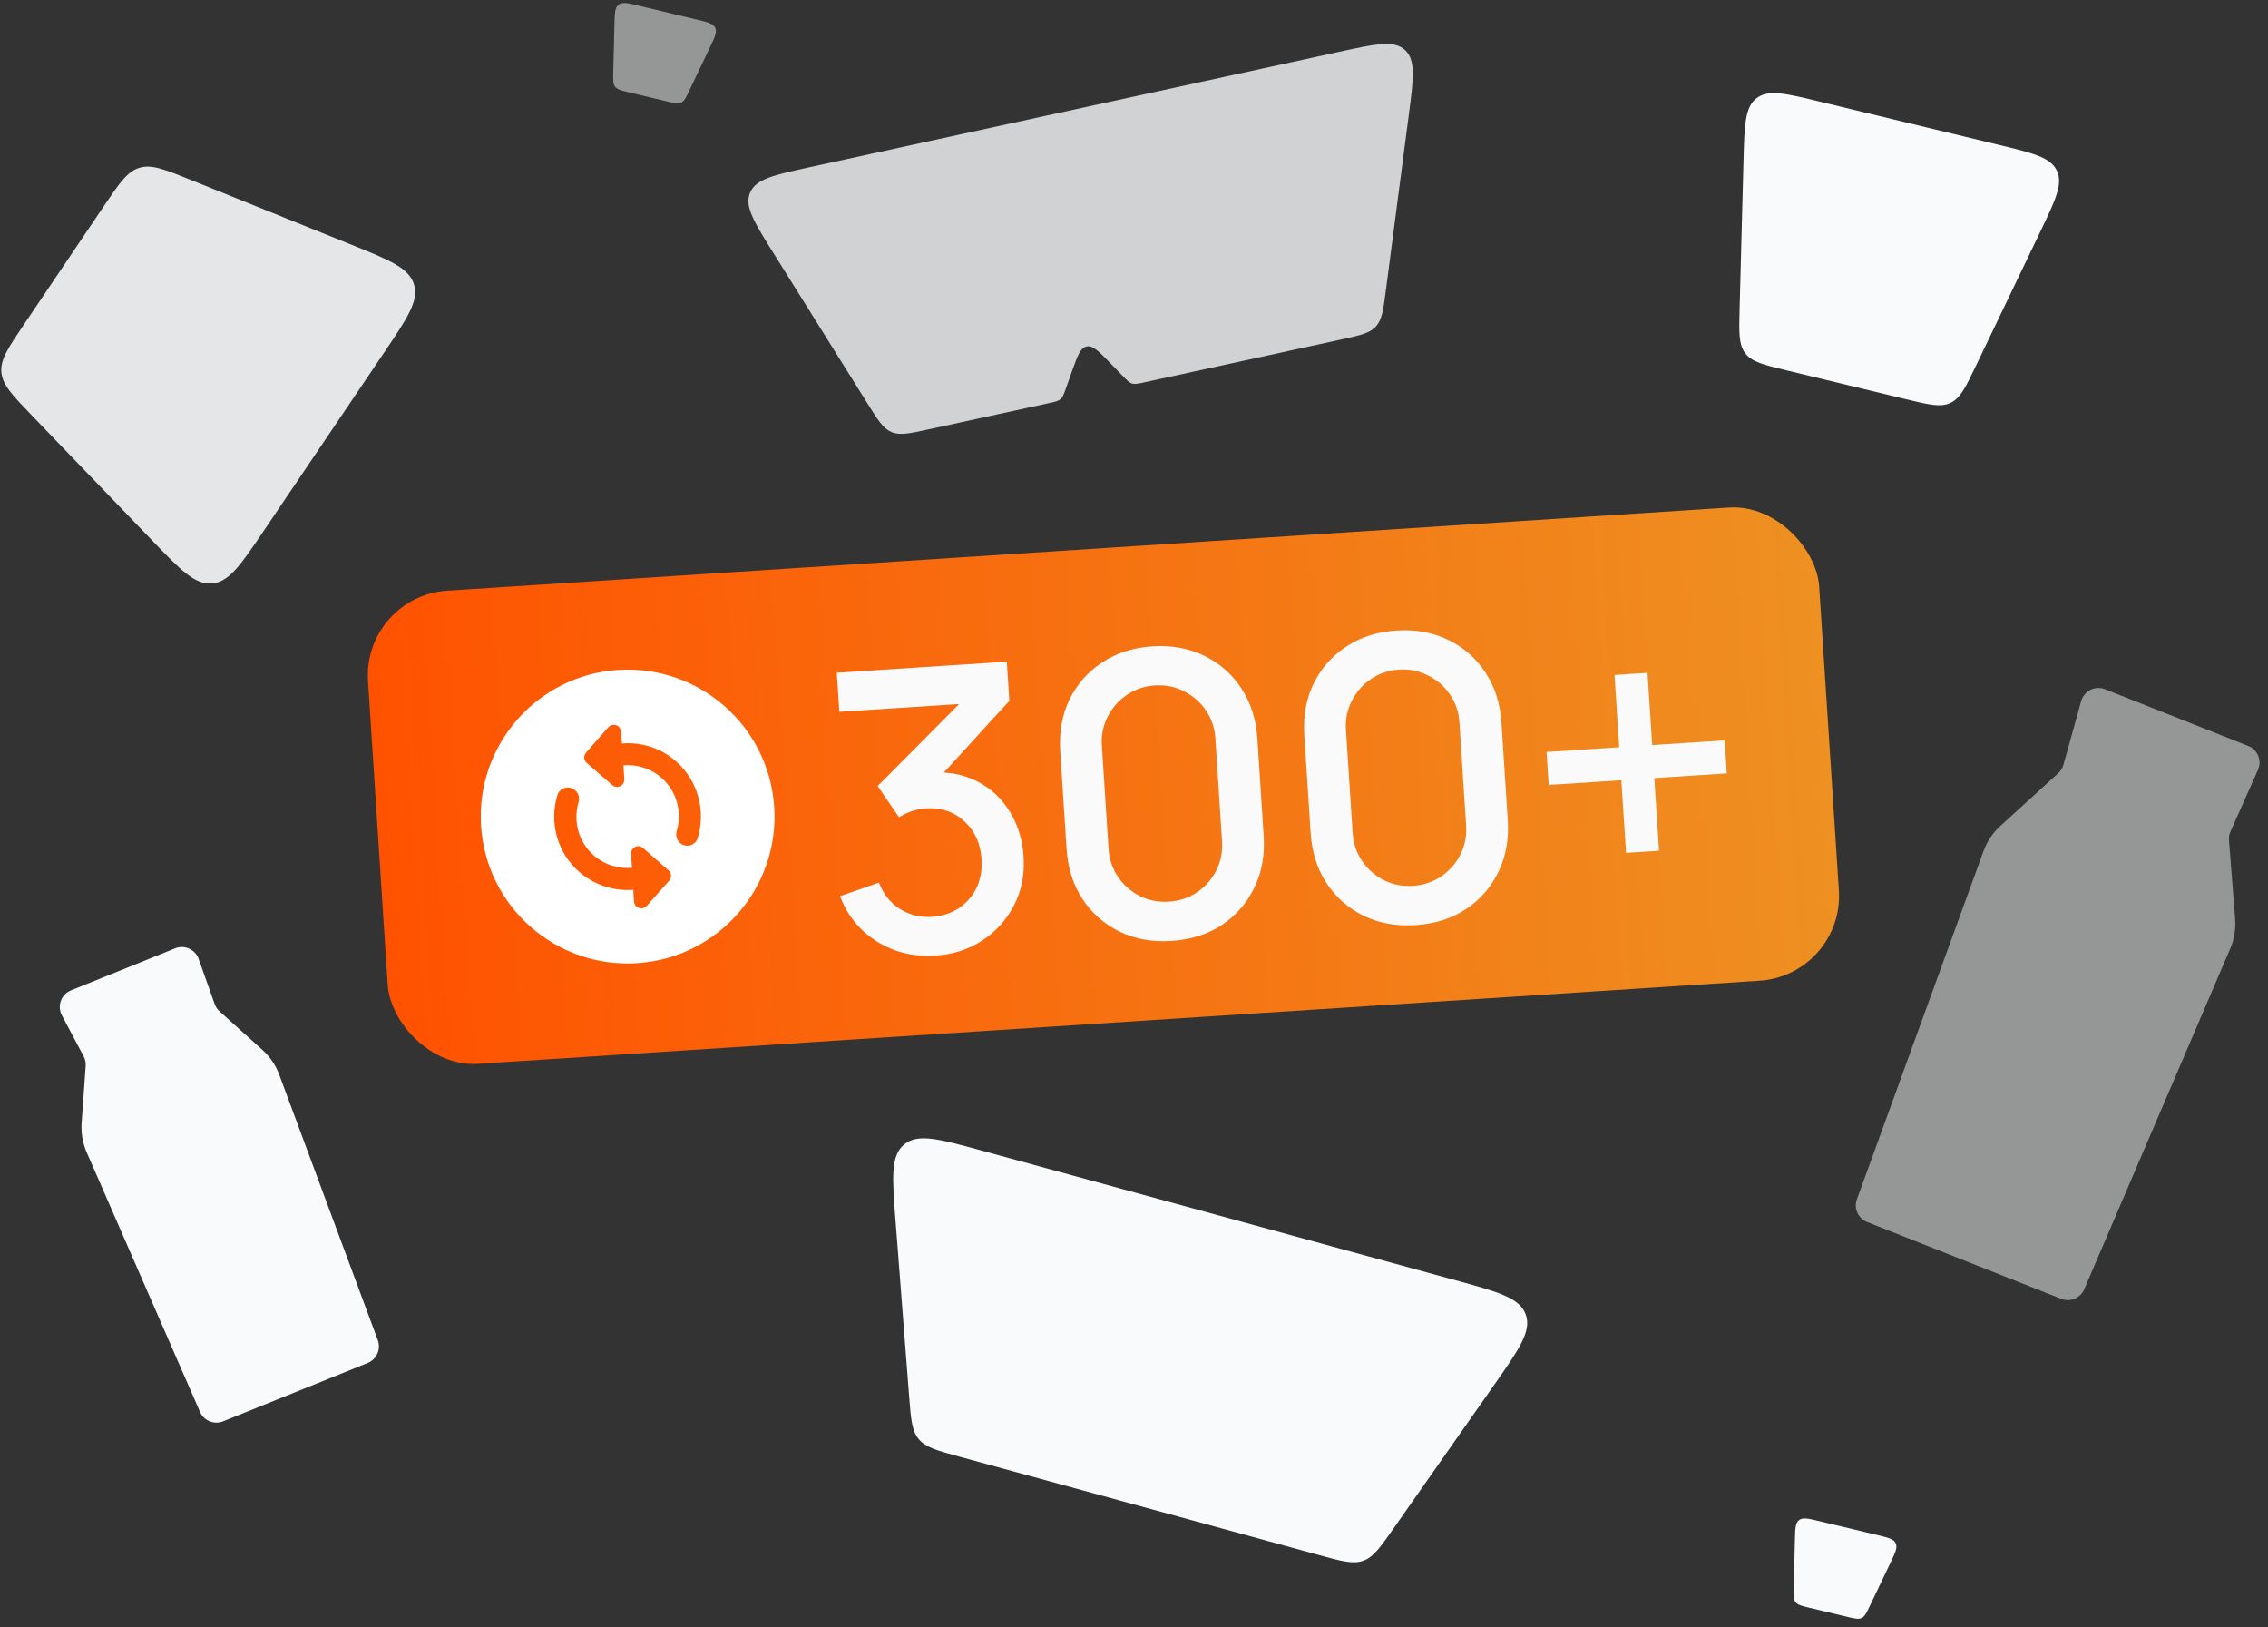
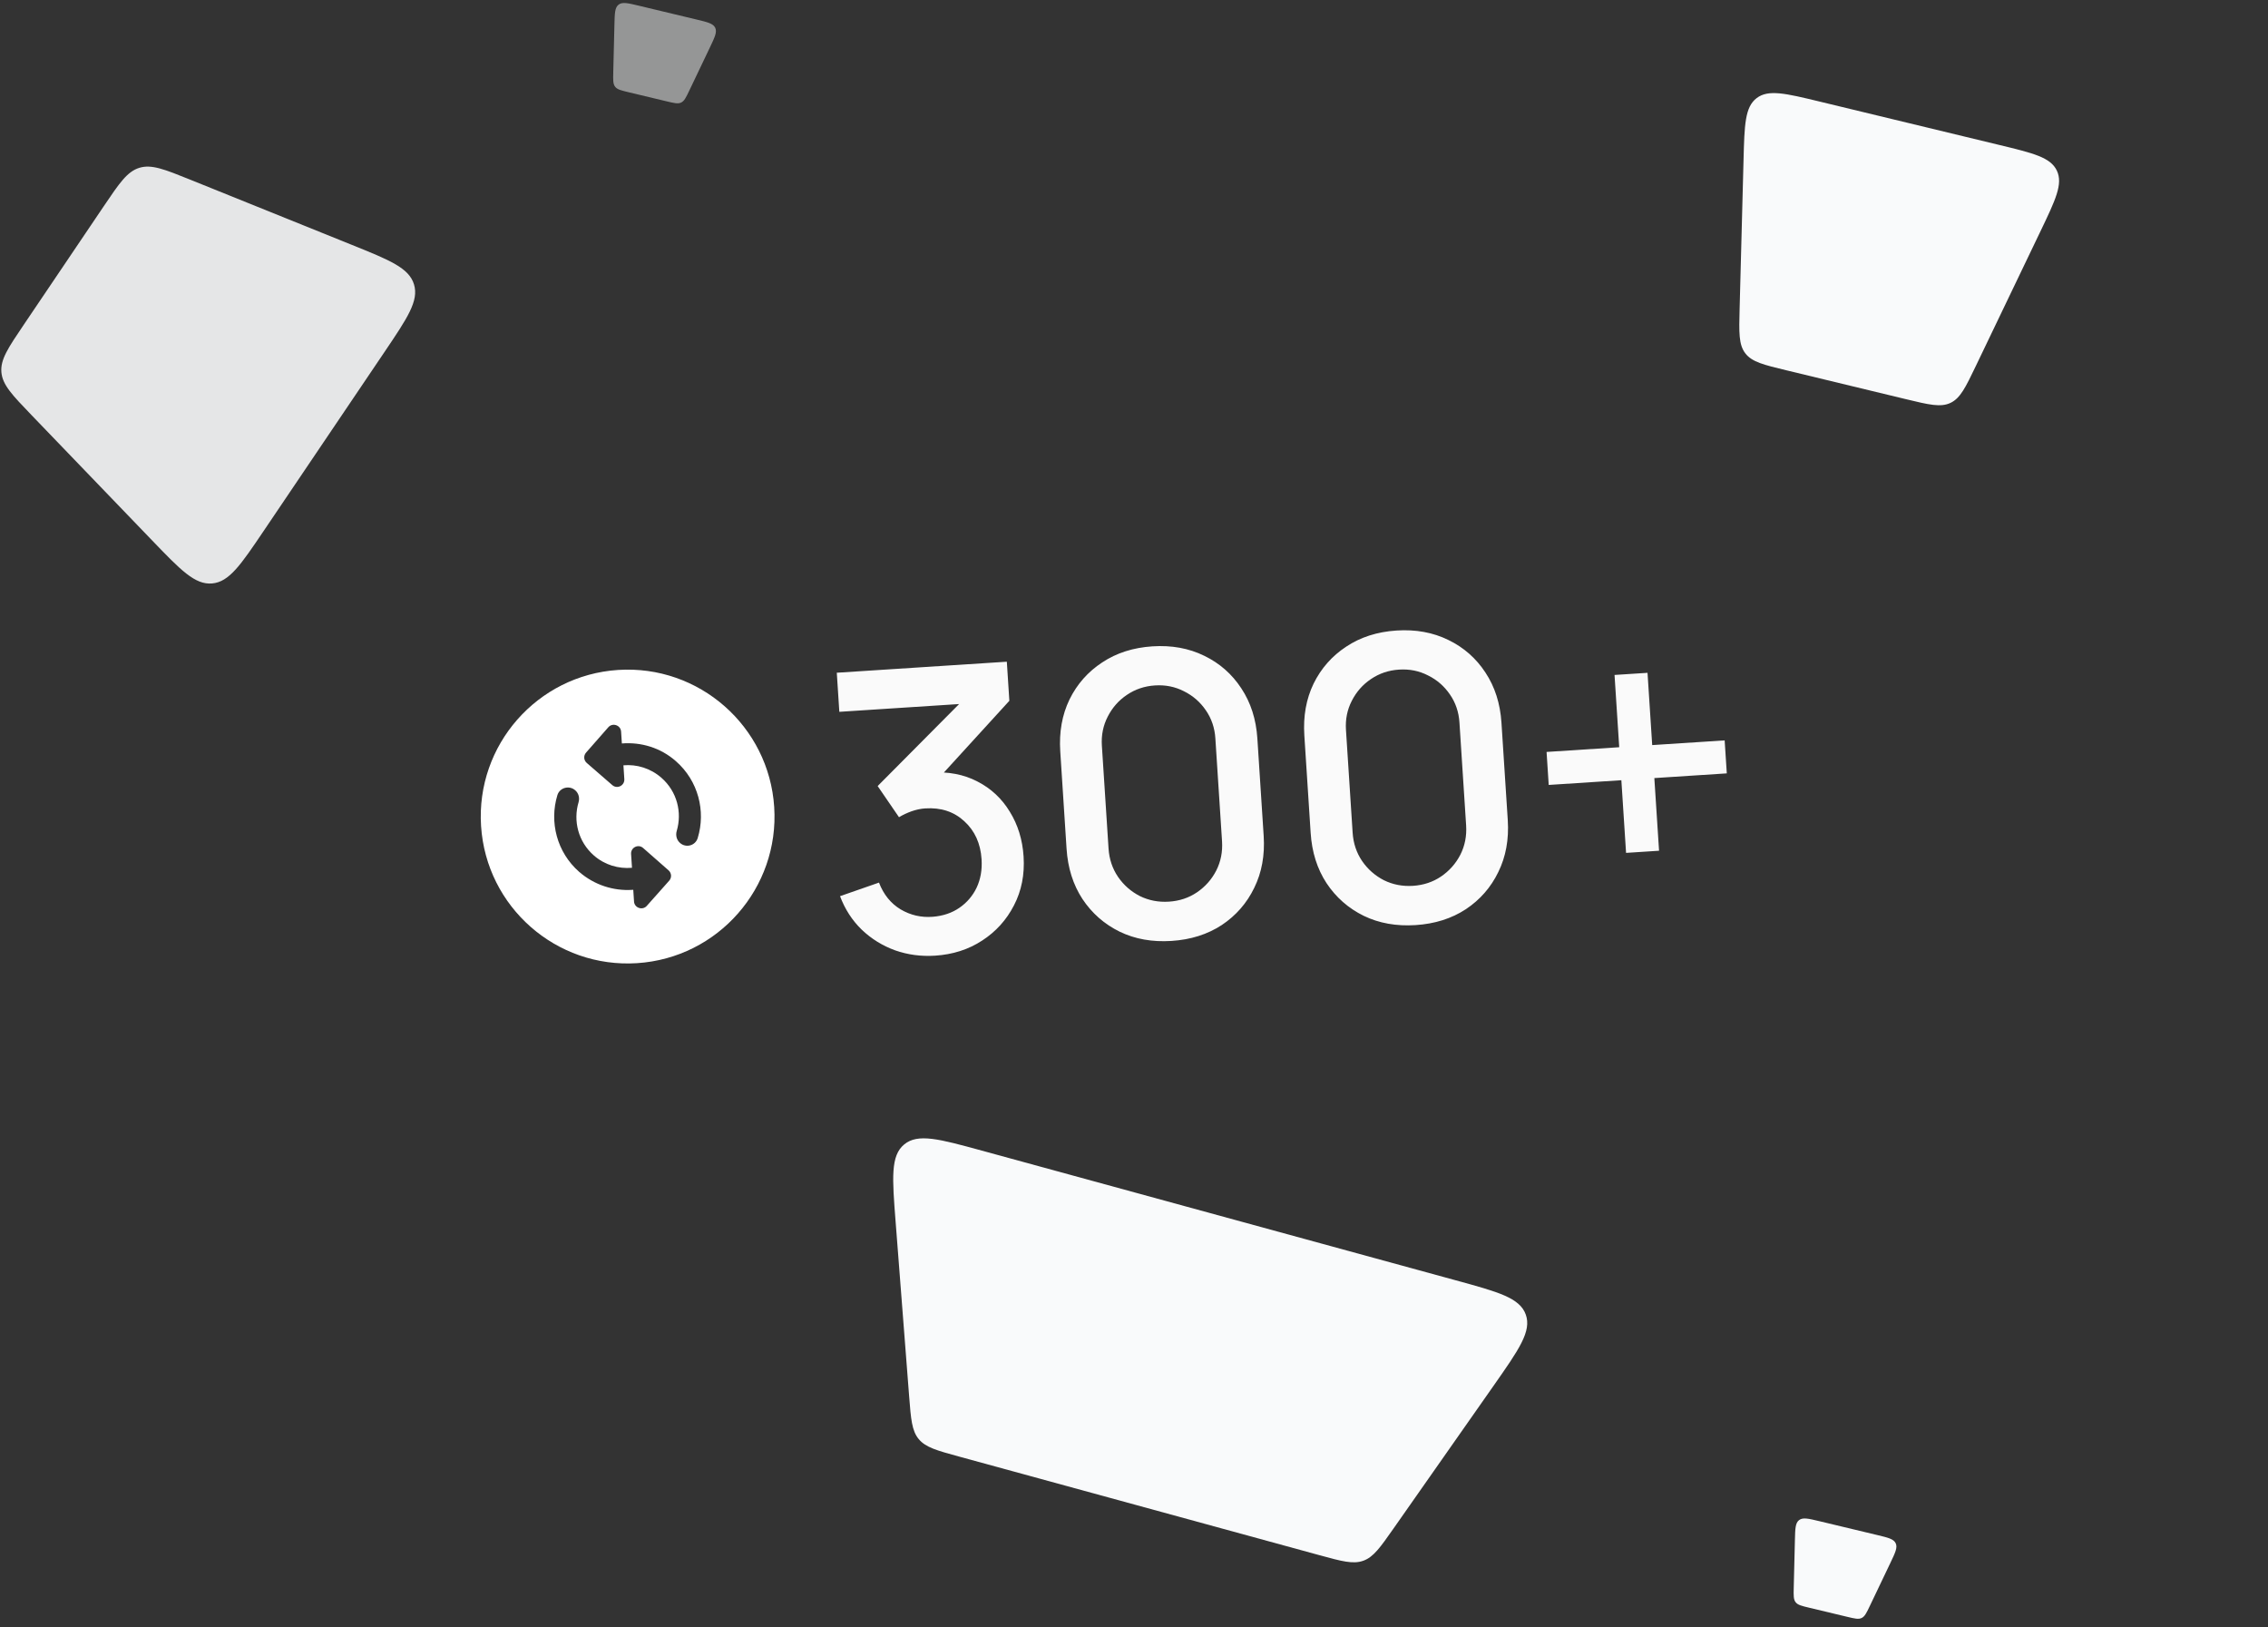
<svg xmlns="http://www.w3.org/2000/svg" width="244" height="175" viewBox="0 0 244 175" fill="none">
  <rect x="0" y="0" width="244" height="175" fill="#333333" stroke="none" />
  <path opacity="0.5" d="M66.103 2.64C66.132 1.42 66.147 0.81 66.551 0.5C66.955 0.189 67.549 0.331 68.735 0.615L74.945 2.102C76.132 2.386 76.725 2.528 76.945 2.988C77.164 3.448 76.901 3.998 76.376 5.099L74.156 9.745C73.8 10.492 73.621 10.866 73.28 11.029C72.939 11.191 72.537 11.095 71.732 10.902L67.615 9.917C66.81 9.724 66.407 9.627 66.177 9.328C65.947 9.029 65.957 8.615 65.977 7.787L66.103 2.64Z" fill="#F9FAFB" />
  <path d="M193.103 165.64C193.132 164.42 193.147 163.81 193.551 163.5C193.955 163.189 194.549 163.331 195.735 163.615L201.946 165.102C203.132 165.386 203.725 165.528 203.945 165.988C204.164 166.448 203.901 166.998 203.376 168.099L201.157 172.745C200.8 173.492 200.621 173.866 200.28 174.029C199.939 174.191 199.537 174.095 198.732 173.902L194.615 172.917C193.81 172.724 193.408 172.628 193.177 172.328C192.947 172.029 192.957 171.615 192.977 170.787L193.103 165.64Z" fill="#F9FAFB" />
-   <path opacity="0.8" d="M144.112 5.564C148.018 4.714 149.971 4.289 151.153 5.374C152.334 6.46 152.076 8.442 151.558 12.406L149.092 31.274C148.82 33.358 148.683 34.401 148.021 35.121C147.359 35.842 146.332 36.066 144.278 36.514L123.088 41.129C122.432 41.272 122.104 41.343 121.797 41.251C121.49 41.158 121.256 40.917 120.788 40.436L119.432 39.039C118.19 37.76 117.568 37.12 116.897 37.266C116.225 37.413 115.926 38.253 115.329 39.934L114.677 41.767C114.452 42.4 114.339 42.716 114.098 42.928C113.858 43.14 113.53 43.211 112.873 43.354L99.899 46.18C97.845 46.628 96.818 46.851 95.916 46.471C95.014 46.091 94.457 45.2 93.342 43.418L83.252 27.284C81.132 23.895 80.073 22.2 80.695 20.721C81.318 19.243 83.271 18.817 87.177 17.966L144.112 5.564Z" fill="#F9FAFB" />
  <path d="M160.696 149.032C163.429 145.134 164.795 143.185 164.147 141.388C163.499 139.591 161.203 138.963 156.612 137.707L105.636 123.76C101.044 122.504 98.748 121.876 97.276 123.093C95.803 124.31 95.987 126.683 96.355 131.429L97.805 150.14C97.999 152.636 98.095 153.884 98.838 154.782C99.58 155.68 100.787 156.011 103.201 156.671L141.953 167.273C144.368 167.934 145.575 168.264 146.671 167.869C147.767 167.473 148.486 166.448 149.923 164.399L160.696 149.032Z" fill="#F9FAFB" />
  <path d="M219.502 24.916C221.144 21.496 221.965 19.786 221.285 18.354C220.606 16.922 218.762 16.477 215.074 15.587L195.773 10.927C192.086 10.036 190.242 9.591 188.983 10.555C187.725 11.519 187.675 13.415 187.576 17.208L187.155 33.211C187.087 35.784 187.053 37.07 187.768 38.003C188.482 38.935 189.733 39.237 192.235 39.841L205.029 42.93C207.531 43.534 208.782 43.836 209.843 43.333C210.904 42.829 211.461 41.669 212.575 39.349L219.502 24.916Z" fill="#F9FAFB" />
  <path opacity="0.9" d="M16.363 58.124C19.435 61.317 20.972 62.914 22.817 62.755C24.661 62.595 25.901 60.759 28.381 57.086L41.361 37.865C43.841 34.192 45.081 32.356 44.539 30.586C43.998 28.815 41.943 27.986 37.833 26.329L20.49 19.335C17.702 18.21 16.308 17.648 14.995 18.049C13.683 18.451 12.842 19.697 11.159 22.188L2.555 34.93C0.873 37.421 0.032 38.667 0.15 40.034C0.268 41.401 1.31 42.484 3.395 44.651L16.363 58.124Z" fill="#F9FAFB" />
-   <path opacity="0.5" d="M241.871 80.231L226.466 74.133C225.403 73.712 224.21 74.305 223.902 75.406L221.991 82.254C221.894 82.603 221.7 82.916 221.433 83.16L215.204 88.837C214.391 89.578 213.771 90.504 213.395 91.538L199.773 128.99C199.417 129.969 199.905 131.055 200.874 131.439L221.753 139.703C222.722 140.087 223.821 139.63 224.232 138.671L239.934 102.043C240.367 101.033 240.549 99.932 240.464 98.836L239.803 90.37C239.778 90.049 239.833 89.728 239.964 89.435L242.921 82.806C243.367 81.805 242.89 80.634 241.871 80.231Z" fill="#F9FAFB" />
-   <path d="M18.837 102.002L7.639 106.522C6.579 106.95 6.122 108.202 6.659 109.212L8.998 113.614C9.167 113.934 9.244 114.294 9.218 114.655L8.783 120.758C8.705 121.855 8.894 122.954 9.334 123.961L21.518 151.862C21.935 152.817 23.037 153.267 24.004 152.877L39.56 146.598C40.527 146.208 41.007 145.119 40.644 144.141L30.046 115.601C29.663 114.57 29.036 113.648 28.219 112.913L23.621 108.779C23.383 108.564 23.201 108.293 23.094 107.991L21.374 103.144C21.007 102.111 19.854 101.592 18.837 102.002Z" fill="#F9FAFB" />
-   <rect x="39" y="64.123" width="156.453" height="51" rx="9.135" transform="rotate(-3.71 39 64.123)" fill="url(#paint0_linear_318_302)" />
  <path d="M66.501 72.058C57.797 72.622 51.19 80.144 51.755 88.849C52.319 97.553 59.841 104.16 68.546 103.595C77.25 103.031 83.856 95.508 83.292 86.804C82.728 78.1 75.205 71.493 66.501 72.058ZM69.587 97.431C69.13 97.952 68.256 97.66 68.211 96.966L68.129 95.705C68.098 95.707 68.066 95.709 68.034 95.711C66.016 95.842 63.948 95.2 62.303 93.77C59.902 91.662 59.089 88.405 59.964 85.53C60.211 84.706 61.254 84.433 61.893 85.009C62.263 85.333 62.374 85.832 62.245 86.284C61.647 88.287 62.204 90.531 63.883 92.005C65.058 93.038 66.543 93.464 67.992 93.338L67.895 91.856C67.849 91.147 68.678 90.744 69.2 91.217L71.92 93.606C72.256 93.901 72.288 94.39 71.993 94.726L69.587 97.431ZM73.154 90.66C72.785 90.336 72.673 89.836 72.802 89.384C73.401 87.382 72.844 85.138 71.165 83.663C69.989 82.631 68.504 82.189 67.071 82.314L67.167 83.796C67.213 84.505 66.384 84.907 65.862 84.435L63.127 82.062C62.792 81.767 62.76 81.279 63.055 80.943L65.444 78.223C65.901 77.702 66.775 77.994 66.82 78.688L66.903 79.965C68.951 79.801 71.064 80.408 72.728 81.883C75.129 83.992 75.942 87.249 75.067 90.124C74.821 90.964 73.793 91.236 73.154 90.66Z" fill="white" />
  <path d="M100.61 102.789C99.103 102.887 97.67 102.697 96.31 102.22C94.949 101.728 93.748 100.986 92.708 99.993C91.682 98.999 90.904 97.798 90.374 96.39L94.564 94.93C95.058 96.213 95.834 97.174 96.894 97.812C97.952 98.437 99.101 98.702 100.339 98.607C101.451 98.521 102.412 98.197 103.224 97.635C104.036 97.073 104.654 96.348 105.077 95.458C105.499 94.553 105.674 93.538 105.601 92.412C105.491 90.722 104.873 89.362 103.745 88.332C102.632 87.301 101.231 86.841 99.541 86.95C99.062 86.981 98.574 87.084 98.076 87.257C97.592 87.43 97.139 87.643 96.717 87.897L94.421 84.546L104.537 74.366L105.084 75.603L90.298 76.562L90.025 72.358L108.318 71.172L108.59 75.376L100.232 84.53L100.097 83.096C102.012 82.972 103.702 83.294 105.165 84.061C106.628 84.815 107.788 85.899 108.643 87.314C109.511 88.715 110.004 90.316 110.121 92.119C110.247 94.062 109.901 95.817 109.084 97.383C108.28 98.948 107.139 100.21 105.659 101.168C104.194 102.126 102.511 102.666 100.61 102.789ZM126.036 101.205C123.966 101.339 122.106 101.007 120.457 100.209C118.806 99.397 117.471 98.225 116.453 96.693C115.449 95.16 114.879 93.359 114.745 91.288L114.066 80.812C113.932 78.742 114.264 76.882 115.062 75.232C115.874 73.581 117.046 72.254 118.579 71.249C120.111 70.231 121.912 69.655 123.982 69.52C126.052 69.386 127.912 69.725 129.563 70.537C131.213 71.335 132.54 72.501 133.544 74.034C134.562 75.566 135.139 77.367 135.273 79.437L135.952 89.913C136.086 91.984 135.748 93.844 134.935 95.495C134.137 97.144 132.972 98.478 131.44 99.497C129.908 100.501 128.106 101.07 126.036 101.205ZM125.762 96.98C126.889 96.907 127.892 96.573 128.773 95.979C129.667 95.369 130.359 94.589 130.848 93.638C131.337 92.673 131.545 91.621 131.471 90.48L130.753 79.412C130.68 78.285 130.34 77.282 129.731 76.402C129.122 75.508 128.335 74.824 127.371 74.349C126.42 73.859 125.381 73.651 124.254 73.724C123.128 73.797 122.118 74.138 121.224 74.748C120.343 75.342 119.659 76.122 119.17 77.087C118.68 78.038 118.471 79.076 118.544 80.203L119.262 91.271C119.336 92.412 119.678 93.429 120.287 94.323C120.896 95.203 121.675 95.888 122.626 96.377C123.59 96.852 124.636 97.053 125.762 96.98ZM152.296 99.502C150.226 99.636 148.366 99.304 146.716 98.506C145.066 97.694 143.731 96.522 142.713 94.99C141.708 93.457 141.139 91.656 141.005 89.586L140.326 79.109C140.191 77.039 140.523 75.179 141.321 73.529C142.134 71.879 143.306 70.551 144.839 69.547C146.371 68.528 148.172 67.952 150.242 67.818C152.312 67.684 154.172 68.023 155.823 68.835C157.472 69.633 158.799 70.798 159.804 72.331C160.822 73.863 161.399 75.664 161.533 77.734L162.212 88.211C162.346 90.281 162.007 92.141 161.195 93.792C160.397 95.442 159.232 96.776 157.7 97.794C156.167 98.799 154.366 99.368 152.296 99.502ZM152.022 95.278C153.149 95.204 154.152 94.871 155.033 94.276C155.927 93.667 156.618 92.887 157.108 91.936C157.597 90.971 157.805 89.918 157.731 88.777L157.013 77.709C156.94 76.582 156.599 75.579 155.991 74.7C155.381 73.806 154.595 73.121 153.631 72.647C152.68 72.157 151.641 71.948 150.514 72.021C149.388 72.094 148.378 72.436 147.484 73.045C146.603 73.64 145.918 74.419 145.429 75.384C144.94 76.335 144.731 77.374 144.804 78.501L145.522 89.569C145.596 90.71 145.938 91.727 146.547 92.621C147.155 93.5 147.935 94.185 148.886 94.675C149.85 95.15 150.896 95.351 152.022 95.278ZM174.938 91.734L174.432 83.919L166.616 84.426L166.386 80.877L174.202 80.37L173.698 72.597L177.246 72.367L177.75 80.14L185.545 79.635L185.775 83.183L177.98 83.689L178.487 91.504L174.938 91.734Z" fill="#FAFAFA" />
  <defs>
    <linearGradient id="paint0_linear_318_302" x1="195.453" y1="89.623" x2="39" y2="89.623" gradientUnits="userSpaceOnUse">
      <stop stop-color="#EE9022" />
      <stop offset="1" stop-color="#FF5200" />
    </linearGradient>
  </defs>
</svg>